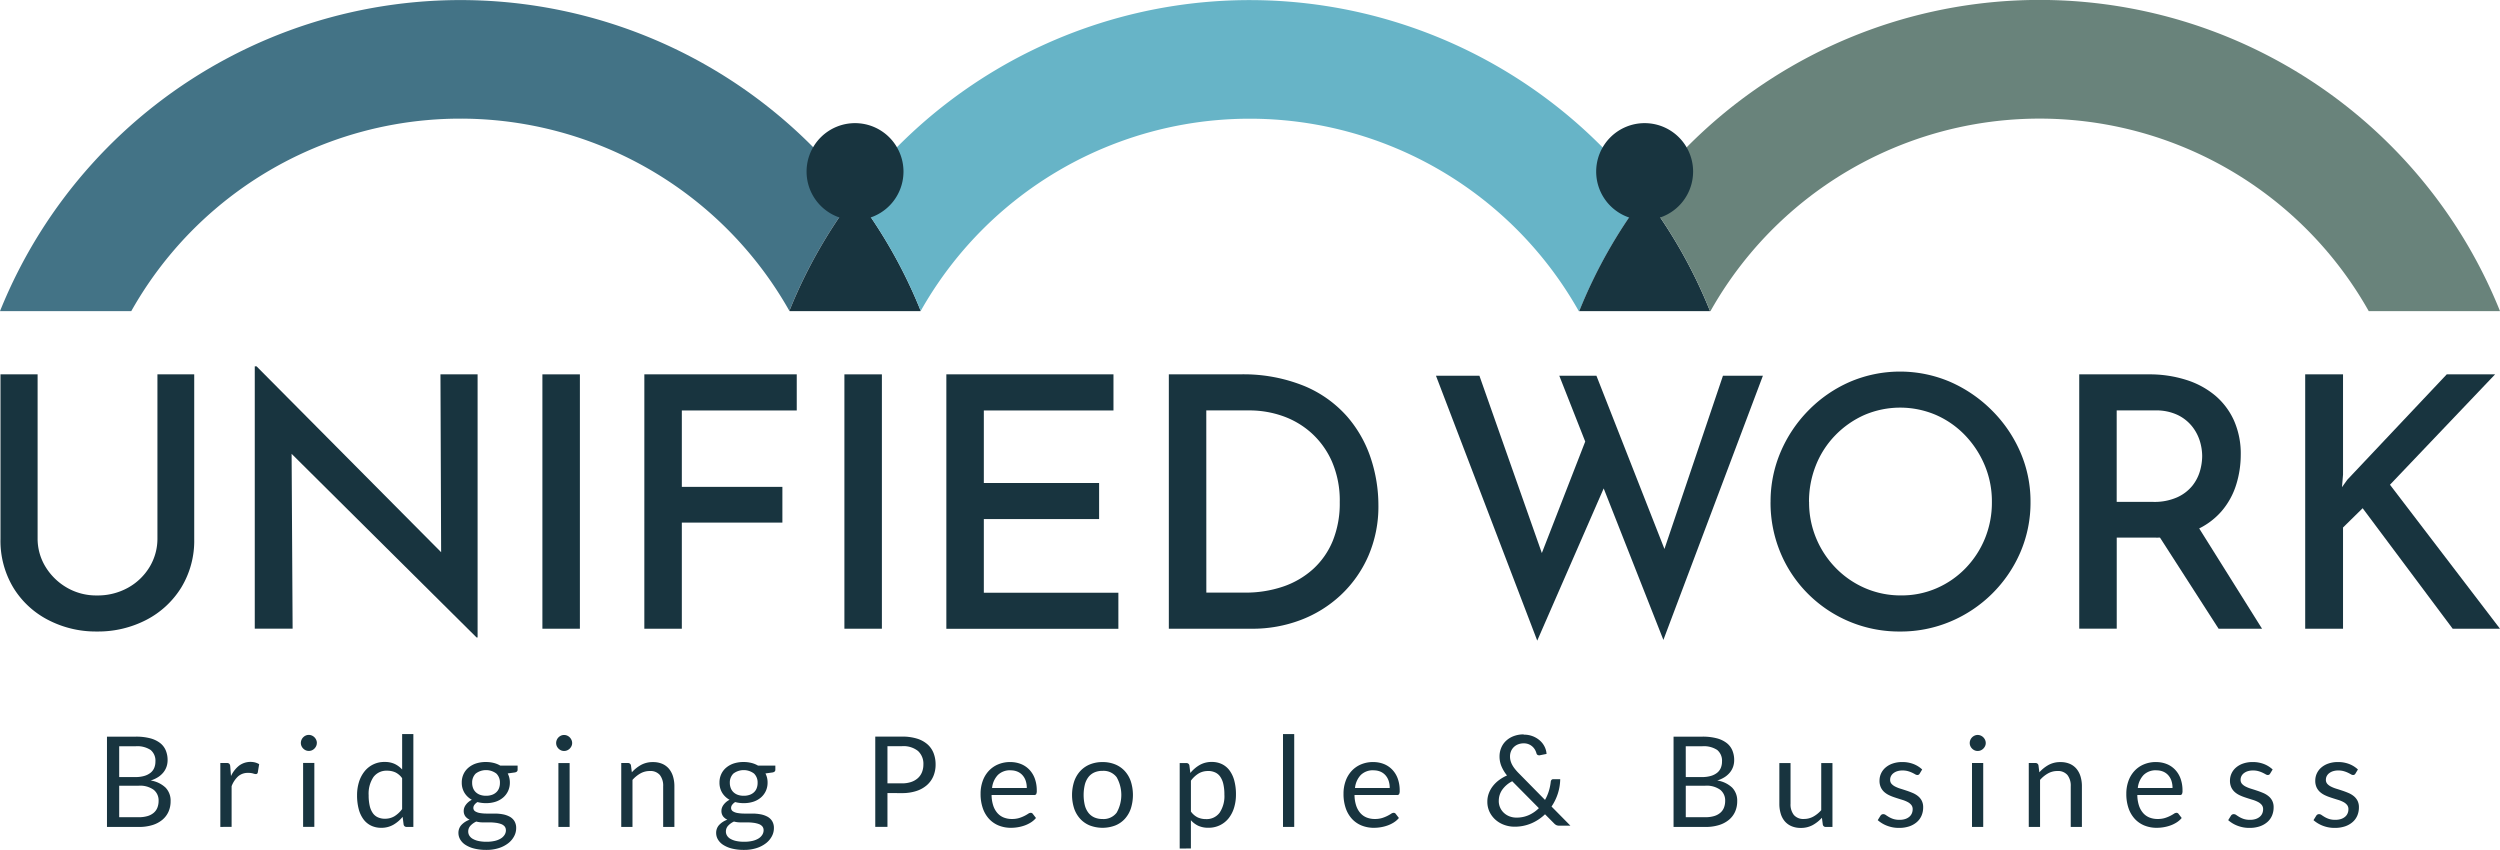
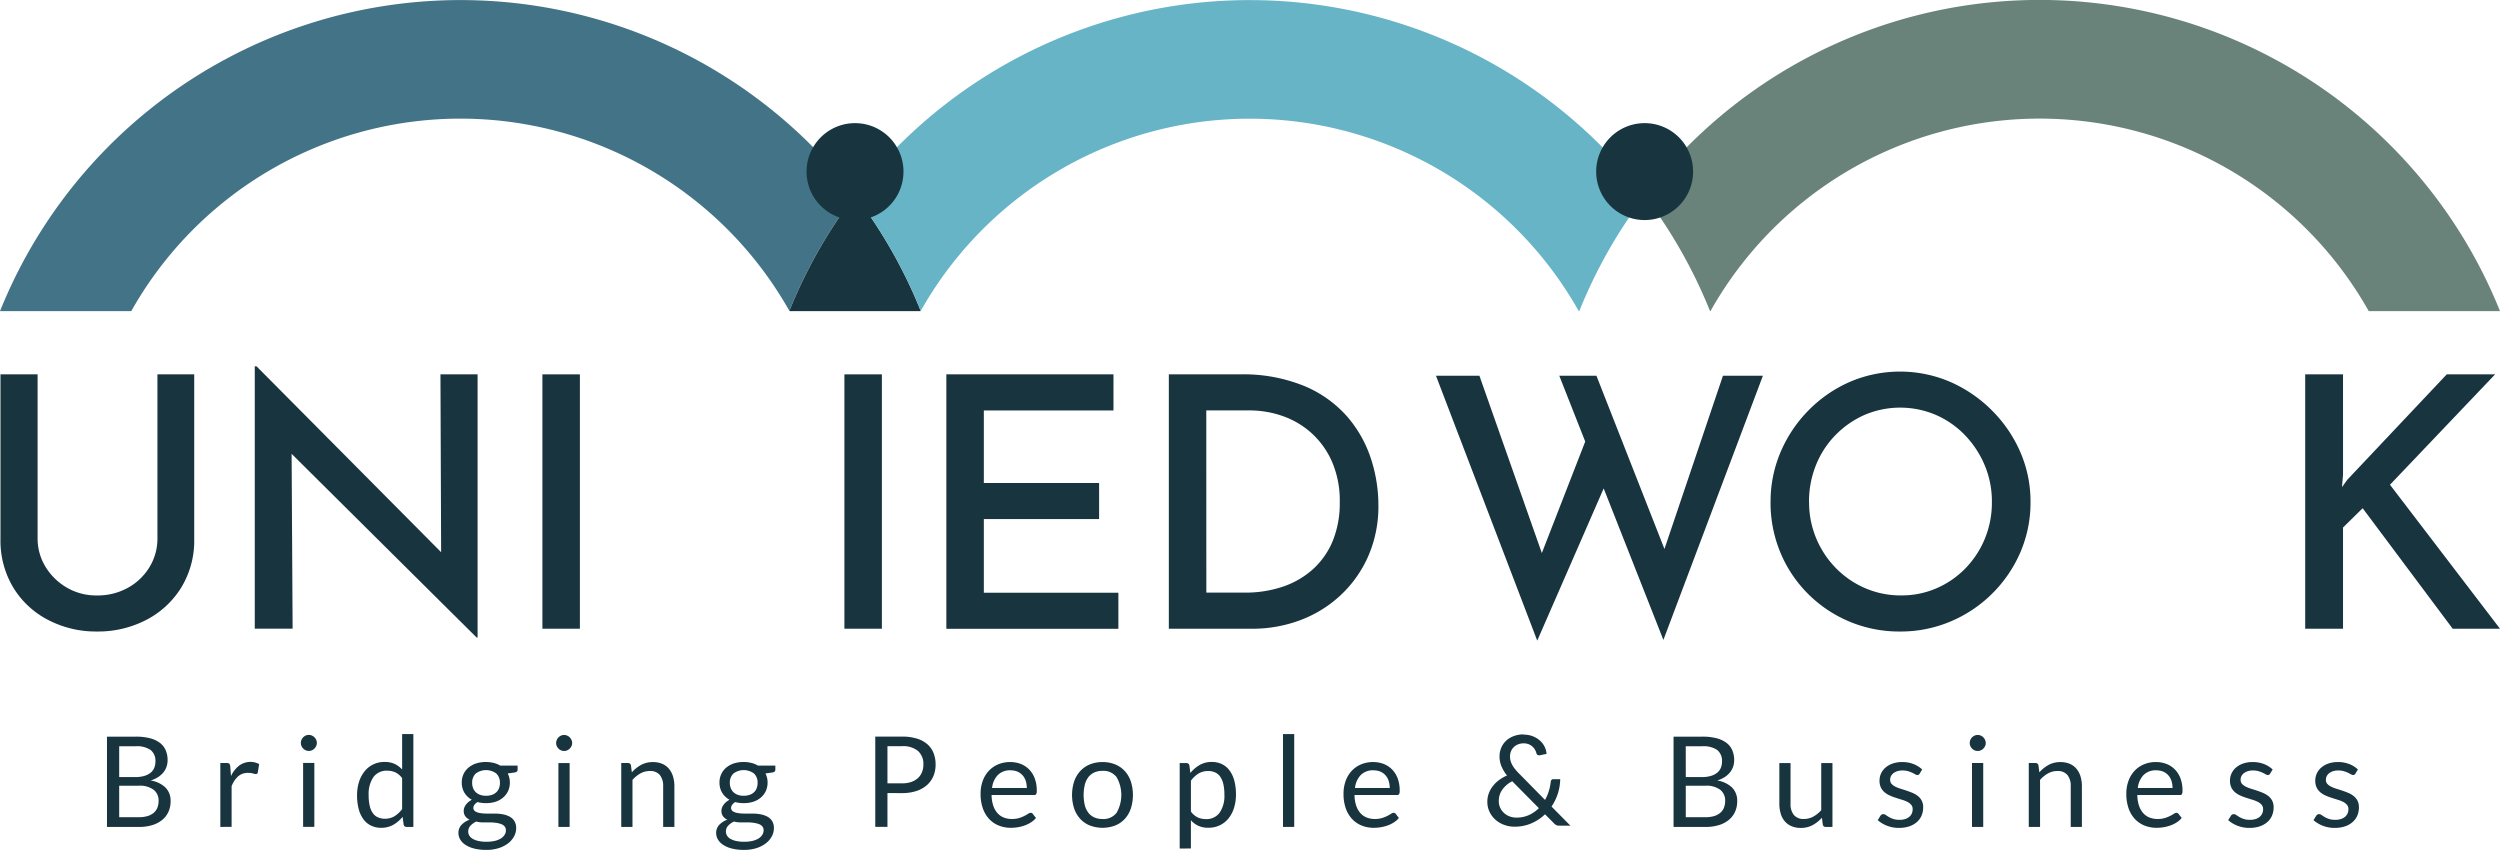
<svg xmlns="http://www.w3.org/2000/svg" id="Group_7" data-name="Group 7" width="180" height="61.194" viewBox="0 0 180 61.194">
  <defs>
    <clipPath id="clip-path">
      <rect id="Rectangle_13" data-name="Rectangle 13" width="180" height="61.194" fill="none" />
    </clipPath>
  </defs>
  <g id="Group_4" data-name="Group 4" clip-path="url(#clip-path)">
    <path id="Path_5" data-name="Path 5" d="M61.562,14.061a35.69,35.69,0,0,0-4.728,8.321,27.188,27.188,0,0,0-47.383.02H0a35.737,35.737,0,0,1,61.562-8.341" fill="#437386" />
    <path id="Path_6" data-name="Path 6" d="M241.5,65.729l-.012.02h-9.431c0-.006-.007-.014-.012-.02a35.68,35.68,0,0,1,4.728-8.321,35.7,35.7,0,0,1,4.727,8.321" transform="translate(-175.208 -43.347)" fill="#18343f" />
    <path id="Path_7" data-name="Path 7" d="M308.2,14.1a35.618,35.618,0,0,0-4.711,8.307h-.031a27.188,27.188,0,0,0-47.383-.02,35.717,35.717,0,0,0-4.727-8.321A35.741,35.741,0,0,1,308.2,14.1" transform="translate(-189.783 0)" fill="#67b4c7" />
-     <path id="Path_8" data-name="Path 8" d="M473.644,65.855h-9.42a35.608,35.608,0,0,1,4.711-8.307,35.714,35.714,0,0,1,4.71,8.307" transform="translate(-350.521 -43.453)" fill="#18343f" />
    <path id="Path_9" data-name="Path 9" d="M545.044,22.4h-9.452a27.188,27.188,0,0,0-47.394,0h-.031a35.71,35.71,0,0,0-4.71-8.307A35.728,35.728,0,0,1,545.044,22.4" transform="translate(-365.044)" fill="#69837b" />
    <path id="Path_10" data-name="Path 10" d="M244.076,39.689a3.489,3.489,0,1,1-3.489-3.489,3.489,3.489,0,0,1,3.489,3.489" transform="translate(-179.025 -27.334)" fill="#18343f" />
    <path id="Path_11" data-name="Path 11" d="M476.188,39.689A3.489,3.489,0,1,1,472.7,36.2a3.489,3.489,0,0,1,3.489,3.489" transform="translate(-354.285 -27.334)" fill="#18343f" />
    <path id="Path_12" data-name="Path 12" d="M2.8,121.827a3.881,3.881,0,0,0,.58,2.093,4.348,4.348,0,0,0,1.539,1.489,4.2,4.2,0,0,0,2.144.555,4.487,4.487,0,0,0,2.245-.555,4.183,4.183,0,0,0,1.551-1.489,3.945,3.945,0,0,0,.568-2.093V110.046h2.649V121.9a6.481,6.481,0,0,1-.933,3.494,6.423,6.423,0,0,1-2.523,2.333,7.544,7.544,0,0,1-3.557.833,7.437,7.437,0,0,1-3.506-.833,6.33,6.33,0,0,1-2.51-2.333,6.544,6.544,0,0,1-.92-3.494V110.046H2.8Z" transform="translate(-0.092 -83.092)" fill="#18343f" />
    <path id="Path_13" data-name="Path 13" d="M90.859,127.2l-14.1-14,.782.252.075,13.117H74.891V107.678h.126L88.942,121.7l-.631-.177-.05-13.269h2.674V127.2Z" transform="translate(-56.548 -81.304)" fill="#18343f" />
    <rect id="Rectangle_10" data-name="Rectangle 10" width="2.699" height="18.314" transform="translate(39.053 26.954)" fill="#18343f" />
-     <path id="Path_14" data-name="Path 14" d="M189.415,110.046h10.973v2.6h-8.274v5.5h7.24v2.573h-7.24v7.643h-2.7Z" transform="translate(-143.022 -83.093)" fill="#18343f" />
    <rect id="Rectangle_11" data-name="Rectangle 11" width="2.699" height="18.314" transform="translate(60.797 26.954)" fill="#18343f" />
    <path id="Path_15" data-name="Path 15" d="M278.191,110.046h12.033v2.6h-9.334v5.222h8.3v2.6h-8.3v5.3h9.687v2.6H278.191Z" transform="translate(-210.054 -83.093)" fill="#18343f" />
    <path id="Path_16" data-name="Path 16" d="M343.59,128.36V110.046h5.1a11.624,11.624,0,0,1,4.641.833,8.418,8.418,0,0,1,3.09,2.195,8.759,8.759,0,0,1,1.715,3.027,10.766,10.766,0,0,1,.543,3.355,8.95,8.95,0,0,1-.732,3.683,8.553,8.553,0,0,1-1.993,2.813,8.746,8.746,0,0,1-2.9,1.791,9.777,9.777,0,0,1-3.481.618Zm2.7-2.6h2.775a8.375,8.375,0,0,0,2.737-.429,6.189,6.189,0,0,0,2.169-1.261,5.638,5.638,0,0,0,1.425-2.043,7.17,7.17,0,0,0,.5-2.775,7.052,7.052,0,0,0-.567-2.939,6.039,6.039,0,0,0-1.5-2.069,6.127,6.127,0,0,0-2.081-1.211,7.188,7.188,0,0,0-2.333-.391h-3.128Z" transform="translate(-259.434 -83.092)" fill="#18343f" />
    <path id="Path_17" data-name="Path 17" d="M422.122,110.458h3.128l4.743,13.471-.454-.177,3.582-9.207,1.236,3.658-4.944,11.327Zm8.879,0h2.674l5.2,13.244-.53-.1,4.439-13.143h2.876l-7.164,19.02Z" transform="translate(-318.732 -83.404)" fill="#18343f" />
    <path id="Path_18" data-name="Path 18" d="M520.478,118.606a9.056,9.056,0,0,1,.719-3.582,9.645,9.645,0,0,1,2.005-3,9.491,9.491,0,0,1,2.977-2.056,9.174,9.174,0,0,1,7.24,0,9.8,9.8,0,0,1,3,2.056,9.628,9.628,0,0,1,2.043,3,8.923,8.923,0,0,1,.732,3.582,9.043,9.043,0,0,1-.732,3.632,9.47,9.47,0,0,1-5.033,4.982,9.21,9.21,0,0,1-3.62.719,9.272,9.272,0,0,1-6.609-2.687,9.154,9.154,0,0,1-2.005-2.977,9.337,9.337,0,0,1-.719-3.67m2.775,0a6.7,6.7,0,0,0,.517,2.636,6.774,6.774,0,0,0,1.425,2.144,6.6,6.6,0,0,0,2.106,1.438,6.446,6.446,0,0,0,2.585.517,6.3,6.3,0,0,0,2.548-.517,6.494,6.494,0,0,0,2.081-1.438,6.717,6.717,0,0,0,1.4-2.144,6.845,6.845,0,0,0,.5-2.636,6.7,6.7,0,0,0-.517-2.636,7.064,7.064,0,0,0-1.412-2.157,6.539,6.539,0,0,0-2.094-1.463,6.544,6.544,0,0,0-5.159,0,6.717,6.717,0,0,0-2.094,1.463,6.56,6.56,0,0,0-1.4,2.17,7.029,7.029,0,0,0-.492,2.623" transform="translate(-392.997 -82.47)" fill="#18343f" />
-     <path id="Path_19" data-name="Path 19" d="M616.233,110.047a8.7,8.7,0,0,1,2.661.391,6.1,6.1,0,0,1,2.094,1.123,5.1,5.1,0,0,1,1.362,1.8,5.9,5.9,0,0,1,.492,2.485,7.227,7.227,0,0,1-.328,2.144,5.383,5.383,0,0,1-1.059,1.917,5.2,5.2,0,0,1-1.917,1.375,7.392,7.392,0,0,1-2.951.518h-2.674v6.558h-2.7V110.047Zm.3,9.182a4.032,4.032,0,0,0,1.728-.328,2.984,2.984,0,0,0,1.085-.82,3.066,3.066,0,0,0,.555-1.059,3.962,3.962,0,0,0,.164-1.1,3.751,3.751,0,0,0-.164-1.059,3.225,3.225,0,0,0-.555-1.06,2.99,2.99,0,0,0-1.047-.832,3.592,3.592,0,0,0-1.614-.328h-2.775v6.584Zm3.1,1.564,4.742,7.568h-3.128l-4.818-7.492Z" transform="translate(-461.508 -83.093)" fill="#18343f" />
    <path id="Path_20" data-name="Path 20" d="M680.365,117.261l-.076.908.378-.53,7.164-7.593h3.481l-7.568,7.947,7.921,10.368h-3.405l-6.483-8.678-1.413,1.388v7.29h-2.724V110.046h2.724Z" transform="translate(-511.666 -83.092)" fill="#18343f" />
    <path id="Path_21" data-name="Path 21" d="M31.446,223.036v-6.5H33.52a3.978,3.978,0,0,1,1.032.118,2,2,0,0,1,.712.336,1.325,1.325,0,0,1,.413.533,1.8,1.8,0,0,1,.134.71,1.446,1.446,0,0,1-.075.463,1.352,1.352,0,0,1-.227.413,1.6,1.6,0,0,1-.381.34,2.123,2.123,0,0,1-.538.245,2,2,0,0,1,1.075.513,1.344,1.344,0,0,1,.363.98,1.829,1.829,0,0,1-.152.753,1.617,1.617,0,0,1-.445.585,2.069,2.069,0,0,1-.717.379,3.214,3.214,0,0,1-.969.134Zm.88-3.589h1.162a2.25,2.25,0,0,0,.644-.082,1.3,1.3,0,0,0,.451-.227.884.884,0,0,0,.265-.351,1.159,1.159,0,0,0,.086-.452,1,1,0,0,0-.345-.839,1.743,1.743,0,0,0-1.071-.268H32.326Zm0,.626v2.264h1.407a2.145,2.145,0,0,0,.647-.086,1.209,1.209,0,0,0,.445-.243.941.941,0,0,0,.256-.372,1.326,1.326,0,0,0,.082-.474.976.976,0,0,0-.356-.8,1.672,1.672,0,0,0-1.078-.293Z" transform="translate(-23.744 -163.498)" fill="#18343f" />
    <path id="Path_22" data-name="Path 22" d="M64.77,228.659v-4.6h.463a.257.257,0,0,1,.181.05.307.307,0,0,1,.068.172l.055.717a2.105,2.105,0,0,1,.583-.751,1.377,1.377,0,0,1,1.16-.227,1.208,1.208,0,0,1,.286.121l-.1.6a.137.137,0,0,1-.141.114.709.709,0,0,1-.195-.043,1.225,1.225,0,0,0-.368-.043,1.041,1.041,0,0,0-.706.245,1.84,1.84,0,0,0-.474.713v2.927Z" transform="translate(-48.906 -169.121)" fill="#18343f" />
    <path id="Path_23" data-name="Path 23" d="M89.578,216.632a.511.511,0,0,1-.048.22.633.633,0,0,1-.127.182.6.6,0,0,1-.184.125A.554.554,0,0,1,89,217.2a.537.537,0,0,1-.22-.045.6.6,0,0,1-.181-.125.6.6,0,0,1-.125-.182.536.536,0,0,1-.045-.22.568.568,0,0,1,.045-.224.584.584,0,0,1,.125-.186.6.6,0,0,1,.181-.125.53.53,0,0,1,.22-.046.546.546,0,0,1,.222.046.592.592,0,0,1,.184.125.619.619,0,0,1,.127.186.541.541,0,0,1,.048.224m-.182,6.039h-.808v-4.6H89.4Z" transform="translate(-66.767 -163.134)" fill="#18343f" />
    <path id="Path_24" data-name="Path 24" d="M108.532,222.477a.206.206,0,0,1-.218-.168l-.072-.558a2.42,2.42,0,0,1-.674.574,1.726,1.726,0,0,1-.869.216,1.663,1.663,0,0,1-.717-.152,1.488,1.488,0,0,1-.549-.447,2.127,2.127,0,0,1-.349-.735,3.789,3.789,0,0,1-.122-1.012,3.176,3.176,0,0,1,.136-.946,2.31,2.31,0,0,1,.393-.76,1.8,1.8,0,0,1,1.459-.689,1.66,1.66,0,0,1,.722.143,1.732,1.732,0,0,1,.535.4v-2.55h.808v6.684Zm-1.565-.59a1.3,1.3,0,0,0,.692-.182,2,2,0,0,0,.547-.513v-2.223a1.279,1.279,0,0,0-.488-.42,1.408,1.408,0,0,0-.588-.12,1.164,1.164,0,0,0-.989.458,2.142,2.142,0,0,0-.345,1.307,3.323,3.323,0,0,0,.077.769,1.476,1.476,0,0,0,.227.526.889.889,0,0,0,.367.3,1.235,1.235,0,0,0,.5.1" transform="translate(-79.253 -162.939)" fill="#18343f" />
    <path id="Path_25" data-name="Path 25" d="M136.726,224a2.288,2.288,0,0,1,.56.066,1.772,1.772,0,0,1,.474.193h1.248v.3q0,.15-.191.191l-.522.073a1.4,1.4,0,0,1,.154.658,1.413,1.413,0,0,1-.129.61,1.384,1.384,0,0,1-.358.47,1.608,1.608,0,0,1-.545.3,2.184,2.184,0,0,1-.692.1,2.324,2.324,0,0,1-.608-.077.769.769,0,0,0-.22.2.373.373,0,0,0-.075.211.287.287,0,0,0,.132.256.915.915,0,0,0,.349.124,2.937,2.937,0,0,0,.495.037h.565a3.152,3.152,0,0,1,.565.05,1.714,1.714,0,0,1,.495.166.923.923,0,0,1,.349.317.944.944,0,0,1,.132.524,1.228,1.228,0,0,1-.148.579,1.56,1.56,0,0,1-.424.5,2.172,2.172,0,0,1-.676.349,2.894,2.894,0,0,1-.9.131,3.492,3.492,0,0,1-.882-.1,2.066,2.066,0,0,1-.628-.268,1.166,1.166,0,0,1-.374-.388.921.921,0,0,1-.125-.461.833.833,0,0,1,.216-.579,1.479,1.479,0,0,1,.592-.379.815.815,0,0,1-.311-.242.652.652,0,0,1-.116-.406.637.637,0,0,1,.036-.206.8.8,0,0,1,.111-.211,1.163,1.163,0,0,1,.184-.2,1.188,1.188,0,0,1,.254-.168,1.429,1.429,0,0,1-.533-.506,1.384,1.384,0,0,1-.193-.737,1.415,1.415,0,0,1,.129-.61,1.349,1.349,0,0,1,.361-.467,1.649,1.649,0,0,1,.551-.3,2.25,2.25,0,0,1,.7-.1m1.434,4.907a.407.407,0,0,0-.1-.282.613.613,0,0,0-.259-.164,1.84,1.84,0,0,0-.376-.086,3.466,3.466,0,0,0-.449-.028H136.5a1.758,1.758,0,0,1-.467-.061,1.323,1.323,0,0,0-.42.3.606.606,0,0,0-.161.423.557.557,0,0,0,.08.289.676.676,0,0,0,.243.232,1.427,1.427,0,0,0,.411.155,2.636,2.636,0,0,0,.583.057,2.6,2.6,0,0,0,.585-.06,1.455,1.455,0,0,0,.438-.171.829.829,0,0,0,.275-.264.625.625,0,0,0,.1-.338m-1.434-2.479a1.273,1.273,0,0,0,.433-.068.88.88,0,0,0,.315-.191.781.781,0,0,0,.191-.293,1.061,1.061,0,0,0,.063-.374.9.9,0,0,0-.256-.672,1.233,1.233,0,0,0-1.488,0,.9.9,0,0,0-.256.672,1.03,1.03,0,0,0,.066.374.8.8,0,0,0,.193.293.881.881,0,0,0,.313.191,1.241,1.241,0,0,0,.427.068" transform="translate(-101.74 -169.135)" fill="#18343f" />
    <path id="Path_26" data-name="Path 26" d="M164.635,216.633a.512.512,0,0,1-.048.22.631.631,0,0,1-.127.181.6.6,0,0,1-.184.125.553.553,0,0,1-.222.045.537.537,0,0,1-.22-.045.607.607,0,0,1-.306-.306.537.537,0,0,1-.045-.22.569.569,0,0,1,.045-.224.588.588,0,0,1,.125-.186.6.6,0,0,1,.181-.125.533.533,0,0,1,.22-.046.548.548,0,0,1,.222.046.591.591,0,0,1,.184.125.621.621,0,0,1,.127.186.543.543,0,0,1,.048.224m-.182,6.04h-.808v-4.6h.808Z" transform="translate(-123.44 -163.134)" fill="#18343f" />
    <path id="Path_27" data-name="Path 27" d="M182.622,228.687v-4.6h.481a.206.206,0,0,1,.218.168l.064.5a2.58,2.58,0,0,1,.669-.535,1.739,1.739,0,0,1,.855-.2,1.659,1.659,0,0,1,.665.125,1.292,1.292,0,0,1,.481.354,1.573,1.573,0,0,1,.293.551,2.406,2.406,0,0,1,.1.713v2.927h-.808V225.76a1.238,1.238,0,0,0-.238-.81.89.89,0,0,0-.728-.288,1.358,1.358,0,0,0-.669.172,2.205,2.205,0,0,0-.574.468v3.385Z" transform="translate(-137.892 -169.149)" fill="#18343f" />
    <path id="Path_28" data-name="Path 28" d="M212.5,224a2.288,2.288,0,0,1,.56.066,1.772,1.772,0,0,1,.474.193h1.248v.3q0,.15-.191.191l-.522.073a1.4,1.4,0,0,1,.154.658,1.413,1.413,0,0,1-.129.61,1.385,1.385,0,0,1-.358.47,1.609,1.609,0,0,1-.545.3,2.184,2.184,0,0,1-.692.1,2.324,2.324,0,0,1-.608-.077.769.769,0,0,0-.22.2.373.373,0,0,0-.075.211.287.287,0,0,0,.132.256.915.915,0,0,0,.349.124,2.938,2.938,0,0,0,.495.037h.565a3.152,3.152,0,0,1,.565.05,1.714,1.714,0,0,1,.495.166.923.923,0,0,1,.349.317.944.944,0,0,1,.132.524,1.228,1.228,0,0,1-.148.579,1.56,1.56,0,0,1-.424.5,2.173,2.173,0,0,1-.676.349,2.894,2.894,0,0,1-.9.131,3.492,3.492,0,0,1-.883-.1,2.067,2.067,0,0,1-.628-.268,1.166,1.166,0,0,1-.374-.388.921.921,0,0,1-.125-.461.833.833,0,0,1,.216-.579,1.479,1.479,0,0,1,.592-.379.815.815,0,0,1-.311-.242.652.652,0,0,1-.116-.406.636.636,0,0,1,.036-.206.8.8,0,0,1,.111-.211,1.173,1.173,0,0,1,.184-.2,1.188,1.188,0,0,1,.254-.168,1.429,1.429,0,0,1-.533-.506,1.384,1.384,0,0,1-.193-.737,1.415,1.415,0,0,1,.129-.61,1.35,1.35,0,0,1,.361-.467,1.65,1.65,0,0,1,.551-.3,2.25,2.25,0,0,1,.7-.1m1.434,4.907a.407.407,0,0,0-.1-.282.613.613,0,0,0-.259-.164,1.841,1.841,0,0,0-.376-.086,3.467,3.467,0,0,0-.449-.028h-.481a1.758,1.758,0,0,1-.467-.061,1.323,1.323,0,0,0-.42.3.606.606,0,0,0-.161.423.557.557,0,0,0,.08.289.676.676,0,0,0,.243.232,1.427,1.427,0,0,0,.411.155,2.636,2.636,0,0,0,.583.057,2.6,2.6,0,0,0,.585-.06,1.455,1.455,0,0,0,.438-.171.829.829,0,0,0,.275-.264.625.625,0,0,0,.1-.338m-1.434-2.479a1.272,1.272,0,0,0,.433-.068.88.88,0,0,0,.315-.191.781.781,0,0,0,.191-.293,1.061,1.061,0,0,0,.063-.374.9.9,0,0,0-.256-.672,1.233,1.233,0,0,0-1.488,0,.9.9,0,0,0-.256.672,1.03,1.03,0,0,0,.066.374.8.8,0,0,0,.193.293.882.882,0,0,0,.313.191,1.241,1.241,0,0,0,.427.068" transform="translate(-158.957 -169.135)" fill="#18343f" />
    <path id="Path_29" data-name="Path 29" d="M258.178,220.6v2.432H257.3v-6.5h1.92a3.6,3.6,0,0,1,1.073.143,2.063,2.063,0,0,1,.756.406,1.635,1.635,0,0,1,.447.635,2.233,2.233,0,0,1,.148.83,2.113,2.113,0,0,1-.159.831,1.785,1.785,0,0,1-.465.649,2.156,2.156,0,0,1-.76.424,3.257,3.257,0,0,1-1.039.152Zm0-.7h1.044a2.027,2.027,0,0,0,.665-.1,1.364,1.364,0,0,0,.483-.279,1.157,1.157,0,0,0,.295-.429,1.468,1.468,0,0,0,.1-.549,1.248,1.248,0,0,0-.384-.971,1.673,1.673,0,0,0-1.159-.349h-1.044Z" transform="translate(-194.281 -163.498)" fill="#18343f" />
    <path id="Path_30" data-name="Path 30" d="M290.373,224.018a2.052,2.052,0,0,1,.762.139,1.709,1.709,0,0,1,.6.4,1.82,1.82,0,0,1,.4.644,2.483,2.483,0,0,1,.143.873.526.526,0,0,1-.041.254.169.169,0,0,1-.154.063h-3.058a2.533,2.533,0,0,0,.118.758,1.544,1.544,0,0,0,.3.538,1.2,1.2,0,0,0,.454.322,1.561,1.561,0,0,0,.59.107,1.734,1.734,0,0,0,.524-.07,2.484,2.484,0,0,0,.379-.152,2.933,2.933,0,0,0,.266-.152.35.35,0,0,1,.184-.07.178.178,0,0,1,.154.077l.227.295a1.524,1.524,0,0,1-.358.315,2.216,2.216,0,0,1-.447.22,2.811,2.811,0,0,1-.492.129,2.991,2.991,0,0,1-.5.043,2.339,2.339,0,0,1-.878-.161,1.922,1.922,0,0,1-.694-.472,2.164,2.164,0,0,1-.456-.769,3.131,3.131,0,0,1-.163-1.053,2.682,2.682,0,0,1,.147-.9,2.108,2.108,0,0,1,.424-.724,1.953,1.953,0,0,1,.676-.481,2.221,2.221,0,0,1,.9-.175m.018.594a1.24,1.24,0,0,0-.921.338,1.591,1.591,0,0,0-.417.937h2.5a1.633,1.633,0,0,0-.077-.515,1.148,1.148,0,0,0-.227-.4,1.021,1.021,0,0,0-.365-.263,1.233,1.233,0,0,0-.492-.093" transform="translate(-217.631 -169.149)" fill="#18343f" />
    <path id="Path_31" data-name="Path 31" d="M317.333,224.018a2.362,2.362,0,0,1,.91.168,1.919,1.919,0,0,1,.69.477,2.108,2.108,0,0,1,.436.746,3.231,3.231,0,0,1,0,1.958,2.107,2.107,0,0,1-.436.744,1.891,1.891,0,0,1-.69.474,2.579,2.579,0,0,1-1.82,0,1.915,1.915,0,0,1-.692-.474,2.118,2.118,0,0,1-.44-.744,3.187,3.187,0,0,1,0-1.958,2.12,2.12,0,0,1,.44-.746,1.943,1.943,0,0,1,.692-.477,2.362,2.362,0,0,1,.91-.168m0,4.1a1.18,1.18,0,0,0,1.016-.456,2.593,2.593,0,0,0,0-2.553,1.179,1.179,0,0,0-1.016-.458,1.409,1.409,0,0,0-.6.118,1.118,1.118,0,0,0-.424.34,1.509,1.509,0,0,0-.254.547,3.239,3.239,0,0,0,0,1.463,1.484,1.484,0,0,0,.254.542,1.127,1.127,0,0,0,.424.338,1.412,1.412,0,0,0,.6.118" transform="translate(-237.95 -169.149)" fill="#18343f" />
    <path id="Path_32" data-name="Path 32" d="M346.8,230.216v-6.153h.481a.206.206,0,0,1,.217.168l.068.545a2.451,2.451,0,0,1,.674-.577,1.721,1.721,0,0,1,.874-.218,1.663,1.663,0,0,1,.717.152,1.482,1.482,0,0,1,.549.449,2.16,2.16,0,0,1,.349.737,3.78,3.78,0,0,1,.122,1.012,3.176,3.176,0,0,1-.136.946,2.307,2.307,0,0,1-.39.758,1.823,1.823,0,0,1-.624.5,1.847,1.847,0,0,1-.833.184,1.713,1.713,0,0,1-.728-.141,1.64,1.64,0,0,1-.533-.4v2.033Zm2.047-5.581a1.3,1.3,0,0,0-.692.181,1.992,1.992,0,0,0-.547.513v2.223a1.3,1.3,0,0,0,.488.422,1.4,1.4,0,0,0,.592.122,1.158,1.158,0,0,0,.985-.458,2.139,2.139,0,0,0,.345-1.307,3.277,3.277,0,0,0-.079-.771,1.506,1.506,0,0,0-.229-.529.892.892,0,0,0-.368-.3,1.229,1.229,0,0,0-.495-.1" transform="translate(-261.862 -169.121)" fill="#18343f" />
    <rect id="Rectangle_12" data-name="Rectangle 12" width="0.808" height="6.684" transform="translate(92.376 52.854)" fill="#18343f" />
    <path id="Path_33" data-name="Path 33" d="M397.063,224.018a2.052,2.052,0,0,1,.762.139,1.708,1.708,0,0,1,.6.4,1.819,1.819,0,0,1,.4.644,2.484,2.484,0,0,1,.143.873.526.526,0,0,1-.041.254.169.169,0,0,1-.154.063h-3.058a2.533,2.533,0,0,0,.118.758,1.545,1.545,0,0,0,.3.538,1.2,1.2,0,0,0,.454.322,1.56,1.56,0,0,0,.59.107,1.733,1.733,0,0,0,.524-.07,2.482,2.482,0,0,0,.379-.152,2.936,2.936,0,0,0,.266-.152.35.35,0,0,1,.184-.07.178.178,0,0,1,.154.077l.227.295a1.524,1.524,0,0,1-.358.315,2.217,2.217,0,0,1-.447.22,2.81,2.81,0,0,1-.492.129,2.991,2.991,0,0,1-.5.043,2.339,2.339,0,0,1-.878-.161,1.921,1.921,0,0,1-.694-.472,2.163,2.163,0,0,1-.456-.769,3.131,3.131,0,0,1-.163-1.053,2.675,2.675,0,0,1,.147-.9,2.107,2.107,0,0,1,.424-.724,1.953,1.953,0,0,1,.676-.481,2.222,2.222,0,0,1,.9-.175m.018.594a1.24,1.24,0,0,0-.921.338,1.591,1.591,0,0,0-.417.937h2.5a1.633,1.633,0,0,0-.077-.515,1.147,1.147,0,0,0-.227-.4,1.021,1.021,0,0,0-.365-.263,1.233,1.233,0,0,0-.492-.093" transform="translate(-298.19 -169.149)" fill="#18343f" />
    <path id="Path_34" data-name="Path 34" d="M439.813,215.955a1.776,1.776,0,0,1,.654.115,1.7,1.7,0,0,1,.51.307,1.437,1.437,0,0,1,.341.442,1.379,1.379,0,0,1,.143.524l-.5.1a.2.2,0,0,1-.041,0,.21.21,0,0,1-.111-.032.18.18,0,0,1-.075-.113,1.109,1.109,0,0,0-.1-.245.941.941,0,0,0-.182-.231.925.925,0,0,0-.268-.172.911.911,0,0,0-.365-.068,1.089,1.089,0,0,0-.408.073.908.908,0,0,0-.311.2.9.9,0,0,0-.2.3,1,1,0,0,0-.07.379,1.177,1.177,0,0,0,.039.3,1.389,1.389,0,0,0,.116.292,1.972,1.972,0,0,0,.2.3,3.646,3.646,0,0,0,.295.329l1.87,1.9a3.184,3.184,0,0,0,.275-.637,3.631,3.631,0,0,0,.138-.669.233.233,0,0,1,.055-.136.163.163,0,0,1,.127-.05h.5a3.616,3.616,0,0,1-.626,1.969l1.361,1.379h-.781a.6.6,0,0,1-.213-.032.566.566,0,0,1-.182-.132l-.654-.658a3.257,3.257,0,0,1-.982.653,3.052,3.052,0,0,1-1.223.241,2.137,2.137,0,0,1-.712-.123,1.935,1.935,0,0,1-.624-.356,1.788,1.788,0,0,1-.443-.569,1.67,1.67,0,0,1-.168-.758,1.69,1.69,0,0,1,.107-.6,1.96,1.96,0,0,1,.295-.524,2.294,2.294,0,0,1,.447-.431,2.987,2.987,0,0,1,.567-.327,2.736,2.736,0,0,1-.408-.68,1.843,1.843,0,0,1-.131-.685,1.606,1.606,0,0,1,.12-.622,1.458,1.458,0,0,1,.347-.506,1.655,1.655,0,0,1,.551-.34,2.02,2.02,0,0,1,.728-.125m-1.8,4.778a1.151,1.151,0,0,0,.4.9,1.211,1.211,0,0,0,.4.234,1.393,1.393,0,0,0,.463.08,2.158,2.158,0,0,0,.912-.186,2.449,2.449,0,0,0,.712-.495l-1.919-1.937a1.973,1.973,0,0,0-.724.619,1.383,1.383,0,0,0-.243.787" transform="translate(-330.109 -163.061)" fill="#18343f" />
    <path id="Path_35" data-name="Path 35" d="M491.959,223.036v-6.5h2.074a3.978,3.978,0,0,1,1.032.118,2,2,0,0,1,.712.336,1.325,1.325,0,0,1,.413.533,1.8,1.8,0,0,1,.134.71,1.44,1.44,0,0,1-.075.463,1.342,1.342,0,0,1-.227.413,1.605,1.605,0,0,1-.381.34,2.128,2.128,0,0,1-.538.245,2,2,0,0,1,1.076.513,1.344,1.344,0,0,1,.363.98,1.828,1.828,0,0,1-.152.753,1.616,1.616,0,0,1-.445.585,2.072,2.072,0,0,1-.717.379,3.216,3.216,0,0,1-.969.134Zm.88-3.589H494a2.247,2.247,0,0,0,.644-.082,1.3,1.3,0,0,0,.452-.227.885.885,0,0,0,.265-.351,1.159,1.159,0,0,0,.086-.452,1,1,0,0,0-.345-.839,1.743,1.743,0,0,0-1.071-.268h-1.194Zm0,.626v2.264h1.407a2.146,2.146,0,0,0,.647-.086,1.2,1.2,0,0,0,.444-.243.936.936,0,0,0,.256-.372,1.331,1.331,0,0,0,.082-.474.977.977,0,0,0-.356-.8,1.673,1.673,0,0,0-1.078-.293Z" transform="translate(-371.463 -163.498)" fill="#18343f" />
    <path id="Path_36" data-name="Path 36" d="M523.859,224.314v2.932a1.217,1.217,0,0,0,.241.807.894.894,0,0,0,.726.286,1.391,1.391,0,0,0,.667-.168,2.075,2.075,0,0,0,.576-.468v-3.39h.808v4.6H526.4a.206.206,0,0,1-.218-.168l-.064-.495a2.536,2.536,0,0,1-.672.533,1.762,1.762,0,0,1-.853.2,1.657,1.657,0,0,1-.664-.125,1.316,1.316,0,0,1-.484-.351,1.494,1.494,0,0,1-.292-.549,2.44,2.44,0,0,1-.1-.712v-2.932Z" transform="translate(-394.94 -169.373)" fill="#18343f" />
    <path id="Path_37" data-name="Path 37" d="M555.023,224.849a.178.178,0,0,1-.168.1.318.318,0,0,1-.155-.05q-.086-.05-.211-.111a2.009,2.009,0,0,0-.3-.113,1.416,1.416,0,0,0-.408-.052,1.206,1.206,0,0,0-.368.052.881.881,0,0,0-.279.143.633.633,0,0,0-.177.211.566.566,0,0,0-.061.261.434.434,0,0,0,.1.295.888.888,0,0,0,.27.2,2.361,2.361,0,0,0,.381.152q.214.066.438.141t.438.166a1.587,1.587,0,0,1,.381.227,1.042,1.042,0,0,1,.27.333,1.026,1.026,0,0,1,.1.474,1.5,1.5,0,0,1-.113.587,1.286,1.286,0,0,1-.336.468,1.617,1.617,0,0,1-.544.311,2.245,2.245,0,0,1-.744.113,2.32,2.32,0,0,1-.871-.157,2.207,2.207,0,0,1-.663-.4l.191-.309a.278.278,0,0,1,.086-.091.241.241,0,0,1,.132-.032.3.3,0,0,1,.172.063c.061.042.134.089.22.141a1.708,1.708,0,0,0,.313.141,1.426,1.426,0,0,0,.461.063,1.262,1.262,0,0,0,.413-.061.857.857,0,0,0,.295-.166.654.654,0,0,0,.175-.241.748.748,0,0,0,.057-.29.479.479,0,0,0-.1-.315.857.857,0,0,0-.27-.213,2.168,2.168,0,0,0-.384-.154c-.144-.044-.29-.09-.44-.139s-.3-.1-.44-.165a1.553,1.553,0,0,1-.383-.234,1.06,1.06,0,0,1-.27-.347,1.127,1.127,0,0,1-.1-.5,1.223,1.223,0,0,1,.109-.506,1.241,1.241,0,0,1,.318-.426,1.559,1.559,0,0,1,.513-.293,2.051,2.051,0,0,1,.694-.109,2.2,2.2,0,0,1,.814.143,1.932,1.932,0,0,1,.624.392Z" transform="translate(-416.806 -169.149)" fill="#18343f" />
    <path id="Path_38" data-name="Path 38" d="M580.182,216.632a.51.51,0,0,1-.048.22.63.63,0,0,1-.127.182.6.6,0,0,1-.184.125.554.554,0,0,1-.222.045.538.538,0,0,1-.22-.045.6.6,0,0,1-.182-.125.591.591,0,0,1-.125-.182.536.536,0,0,1-.045-.22.568.568,0,0,1,.045-.224.581.581,0,0,1,.125-.186.592.592,0,0,1,.182-.125.53.53,0,0,1,.22-.046.546.546,0,0,1,.222.046.589.589,0,0,1,.184.125.617.617,0,0,1,.127.186.541.541,0,0,1,.048.224M580,222.671h-.808v-4.6H580Z" transform="translate(-437.208 -163.134)" fill="#18343f" />
    <path id="Path_39" data-name="Path 39" d="M596.378,228.687v-4.6h.481a.206.206,0,0,1,.218.168l.063.5a2.588,2.588,0,0,1,.67-.535,1.738,1.738,0,0,1,.855-.2,1.659,1.659,0,0,1,.665.125,1.289,1.289,0,0,1,.481.354,1.569,1.569,0,0,1,.293.551,2.4,2.4,0,0,1,.1.713v2.927H599.4V225.76a1.236,1.236,0,0,0-.238-.81.889.889,0,0,0-.728-.288,1.359,1.359,0,0,0-.669.172,2.2,2.2,0,0,0-.574.468v3.385Z" transform="translate(-450.307 -169.149)" fill="#18343f" />
    <path id="Path_40" data-name="Path 40" d="M627.176,224.018a2.051,2.051,0,0,1,.762.139,1.708,1.708,0,0,1,.6.4,1.819,1.819,0,0,1,.4.644,2.483,2.483,0,0,1,.143.873.527.527,0,0,1-.041.254.169.169,0,0,1-.154.063h-3.058a2.535,2.535,0,0,0,.118.758,1.544,1.544,0,0,0,.3.538,1.2,1.2,0,0,0,.454.322,1.56,1.56,0,0,0,.59.107,1.734,1.734,0,0,0,.524-.07,2.485,2.485,0,0,0,.379-.152,2.945,2.945,0,0,0,.266-.152.35.35,0,0,1,.184-.07.177.177,0,0,1,.154.077l.227.295a1.524,1.524,0,0,1-.358.315,2.214,2.214,0,0,1-.447.22,2.806,2.806,0,0,1-.492.129,2.989,2.989,0,0,1-.5.043,2.339,2.339,0,0,1-.878-.161,1.921,1.921,0,0,1-.694-.472,2.163,2.163,0,0,1-.456-.769,3.129,3.129,0,0,1-.163-1.053,2.68,2.68,0,0,1,.147-.9,2.107,2.107,0,0,1,.424-.724,1.952,1.952,0,0,1,.676-.481,2.221,2.221,0,0,1,.9-.175m.018.594a1.24,1.24,0,0,0-.921.338,1.591,1.591,0,0,0-.417.937h2.5a1.633,1.633,0,0,0-.077-.515,1.146,1.146,0,0,0-.227-.4,1.021,1.021,0,0,0-.365-.263,1.233,1.233,0,0,0-.492-.093" transform="translate(-471.941 -169.149)" fill="#18343f" />
    <path id="Path_41" data-name="Path 41" d="M658.04,224.849a.179.179,0,0,1-.168.1.317.317,0,0,1-.154-.05q-.086-.05-.211-.111a2,2,0,0,0-.3-.113,1.416,1.416,0,0,0-.408-.052,1.206,1.206,0,0,0-.368.052.883.883,0,0,0-.279.143.634.634,0,0,0-.177.211.566.566,0,0,0-.061.261.433.433,0,0,0,.1.295.886.886,0,0,0,.27.2,2.359,2.359,0,0,0,.381.152q.214.066.438.141t.438.166a1.583,1.583,0,0,1,.381.227,1.037,1.037,0,0,1,.27.333,1.024,1.024,0,0,1,.1.474,1.5,1.5,0,0,1-.113.587,1.285,1.285,0,0,1-.336.468,1.615,1.615,0,0,1-.544.311,2.244,2.244,0,0,1-.744.113,2.32,2.32,0,0,1-.871-.157,2.208,2.208,0,0,1-.663-.4l.191-.309a.279.279,0,0,1,.086-.091.241.241,0,0,1,.132-.032.3.3,0,0,1,.172.063c.061.042.134.089.22.141a1.71,1.71,0,0,0,.313.141,1.426,1.426,0,0,0,.46.063,1.261,1.261,0,0,0,.413-.061.856.856,0,0,0,.295-.166.649.649,0,0,0,.175-.241.742.742,0,0,0,.057-.29.48.48,0,0,0-.1-.315.854.854,0,0,0-.27-.213,2.168,2.168,0,0,0-.383-.154c-.144-.044-.291-.09-.44-.139s-.3-.1-.44-.165a1.55,1.55,0,0,1-.383-.234,1.059,1.059,0,0,1-.27-.347,1.129,1.129,0,0,1-.1-.5,1.221,1.221,0,0,1,.109-.506,1.24,1.24,0,0,1,.318-.426,1.558,1.558,0,0,1,.513-.293,2.051,2.051,0,0,1,.694-.109,2.2,2.2,0,0,1,.814.143,1.933,1.933,0,0,1,.624.392Z" transform="translate(-494.591 -169.149)" fill="#18343f" />
    <path id="Path_42" data-name="Path 42" d="M683.111,224.849a.179.179,0,0,1-.168.1.317.317,0,0,1-.154-.05q-.086-.05-.211-.111a2.012,2.012,0,0,0-.3-.113,1.417,1.417,0,0,0-.408-.052,1.2,1.2,0,0,0-.368.052.88.88,0,0,0-.279.143.633.633,0,0,0-.177.211.567.567,0,0,0-.061.261.434.434,0,0,0,.1.295.889.889,0,0,0,.27.2,2.359,2.359,0,0,0,.381.152q.213.066.438.141t.438.166a1.588,1.588,0,0,1,.381.227,1.041,1.041,0,0,1,.27.333,1.026,1.026,0,0,1,.1.474,1.5,1.5,0,0,1-.113.587,1.286,1.286,0,0,1-.336.468,1.618,1.618,0,0,1-.544.311,2.245,2.245,0,0,1-.744.113,2.321,2.321,0,0,1-.871-.157,2.208,2.208,0,0,1-.662-.4l.191-.309a.278.278,0,0,1,.086-.091.241.241,0,0,1,.132-.032.3.3,0,0,1,.172.063q.091.064.22.141a1.707,1.707,0,0,0,.313.141,1.426,1.426,0,0,0,.46.063,1.263,1.263,0,0,0,.413-.061.857.857,0,0,0,.295-.166.65.65,0,0,0,.175-.241.745.745,0,0,0,.057-.29.479.479,0,0,0-.1-.315.855.855,0,0,0-.27-.213,2.17,2.17,0,0,0-.384-.154c-.144-.044-.291-.09-.44-.139s-.3-.1-.44-.165a1.548,1.548,0,0,1-.383-.234,1.057,1.057,0,0,1-.27-.347,1.126,1.126,0,0,1-.1-.5,1.22,1.22,0,0,1,.109-.506,1.24,1.24,0,0,1,.317-.426,1.561,1.561,0,0,1,.513-.293,2.051,2.051,0,0,1,.694-.109,2.2,2.2,0,0,1,.814.143,1.932,1.932,0,0,1,.624.392Z" transform="translate(-513.521 -169.149)" fill="#18343f" />
  </g>
</svg>